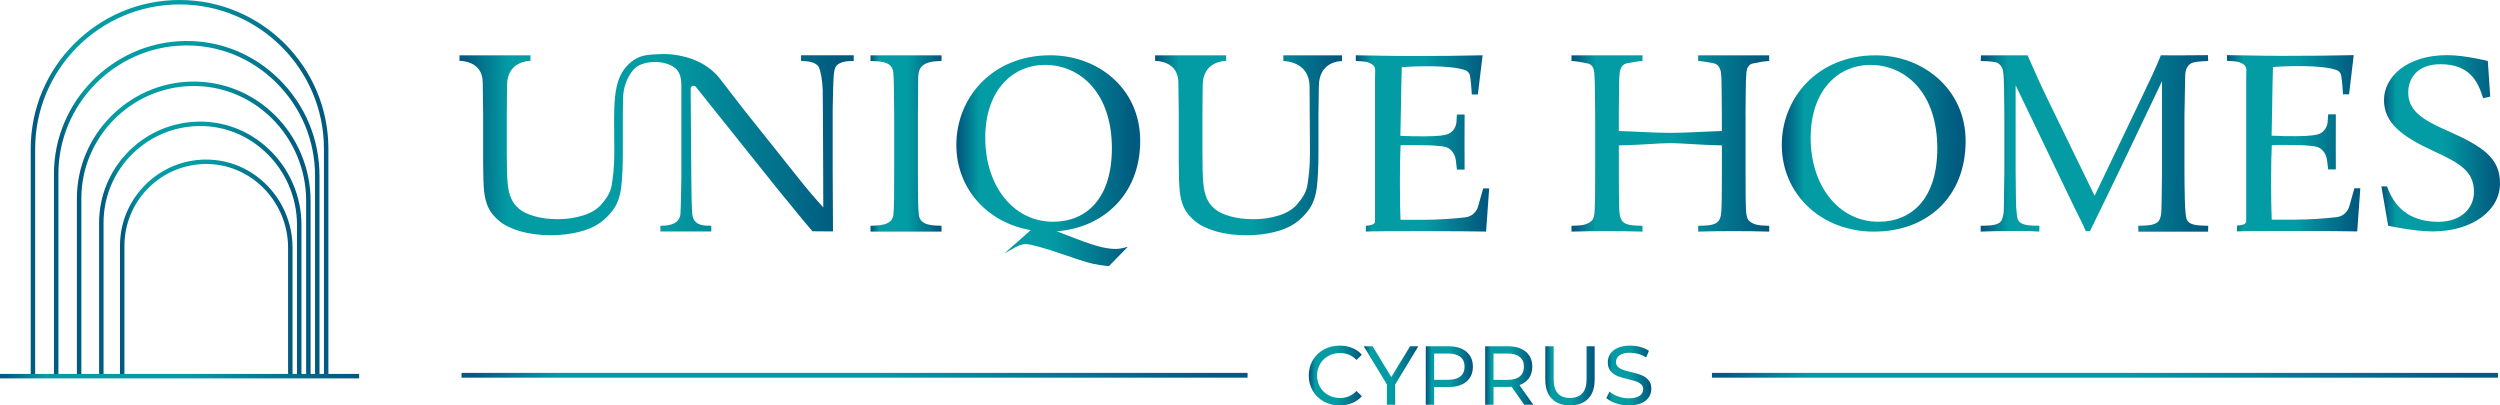
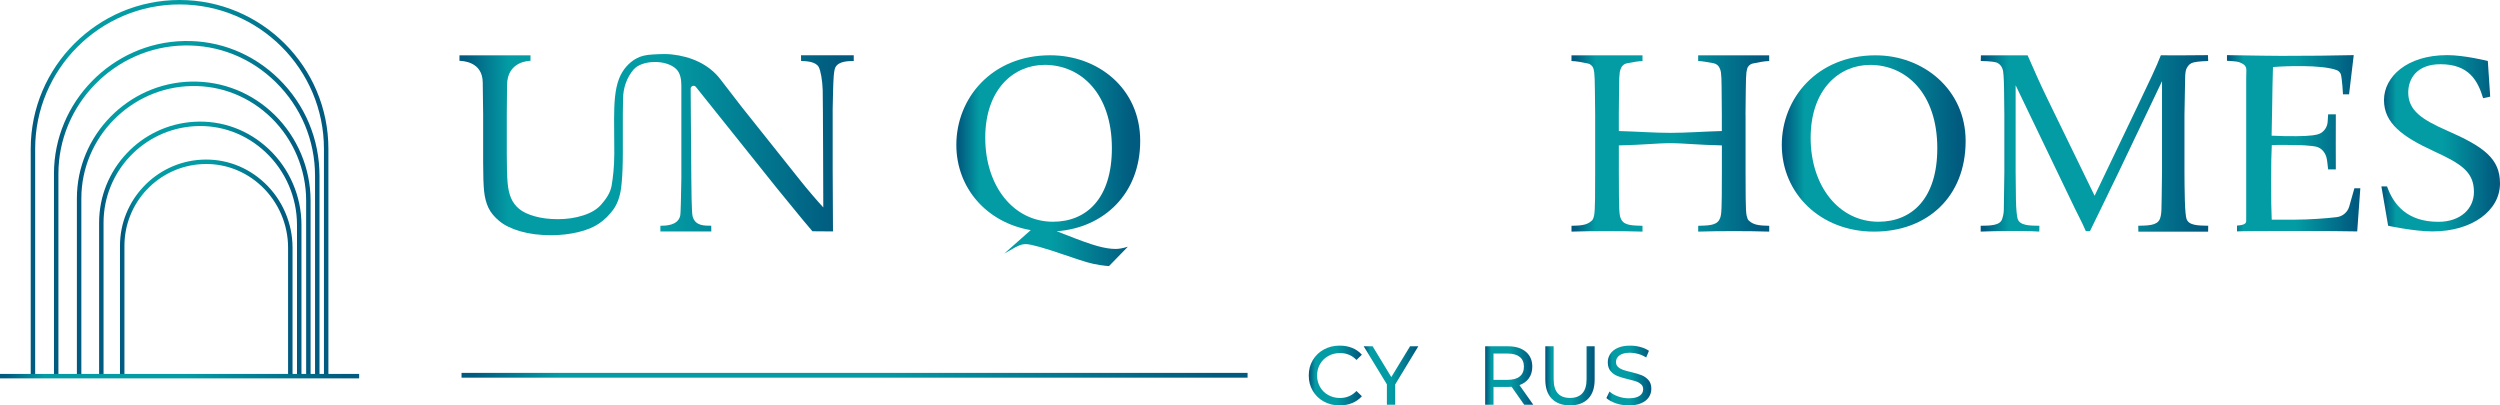
<svg xmlns="http://www.w3.org/2000/svg" width="185" height="30" viewBox="0 0 185 30" fill="none">
  <g clip-path="url(#clip0_197_55)">
    <path d="M97.961 29.712C97.613 29.52 97.341 29.258 97.144 28.921C96.946 28.586 96.848 28.207 96.848 27.787C96.848 27.367 96.946 26.99 97.144 26.653C97.341 26.318 97.616 26.053 97.965 25.863C98.315 25.67 98.706 25.576 99.138 25.576C99.475 25.576 99.784 25.632 100.064 25.746C100.344 25.86 100.582 26.027 100.78 26.25L100.378 26.638C100.053 26.296 99.647 26.126 99.163 26.126C98.842 26.126 98.551 26.199 98.292 26.343C98.033 26.487 97.83 26.686 97.684 26.939C97.539 27.191 97.465 27.476 97.465 27.789C97.465 28.102 97.537 28.384 97.684 28.638C97.831 28.892 98.033 29.09 98.292 29.234C98.551 29.378 98.841 29.451 99.163 29.451C99.644 29.451 100.049 29.278 100.378 28.932L100.78 29.321C100.582 29.543 100.342 29.712 100.061 29.827C99.779 29.942 99.47 30 99.133 30C98.701 30 98.311 29.904 97.963 29.713L97.961 29.712Z" fill="url(#paint0_linear_197_55)" />
    <path d="M103.242 28.454V29.949H102.63V28.442L100.914 25.625H101.574L102.956 27.904L104.344 25.625H104.956L103.24 28.454H103.242Z" fill="url(#paint1_linear_197_55)" />
-     <path d="M108.513 26.026C108.834 26.294 108.994 26.663 108.994 27.132C108.994 27.602 108.834 27.971 108.513 28.239C108.192 28.506 107.752 28.64 107.192 28.64H106.125V29.949H105.508V25.625H107.192C107.752 25.625 108.192 25.759 108.513 26.026ZM108.068 27.852C108.274 27.684 108.377 27.445 108.377 27.132C108.377 26.819 108.274 26.579 108.068 26.413C107.863 26.247 107.564 26.163 107.174 26.163H106.125V28.103H107.174C107.565 28.103 107.863 28.019 108.068 27.853V27.852Z" fill="url(#paint2_linear_197_55)" />
    <path d="M112.789 29.949L111.858 28.622C111.743 28.63 111.652 28.634 111.587 28.634H110.52V29.949H109.902V25.625H111.587C112.146 25.625 112.586 25.759 112.907 26.026C113.228 26.294 113.389 26.663 113.389 27.132C113.389 27.466 113.306 27.75 113.142 27.985C112.977 28.22 112.743 28.391 112.438 28.497L113.463 29.949H112.791H112.789ZM112.462 27.856C112.667 27.687 112.77 27.447 112.77 27.132C112.77 26.818 112.667 26.579 112.462 26.413C112.256 26.247 111.957 26.163 111.567 26.163H110.518V28.108H111.567C111.958 28.108 112.256 28.025 112.462 27.856Z" fill="url(#paint3_linear_197_55)" />
    <path d="M114.833 29.504C114.512 29.175 114.352 28.701 114.352 28.084V25.625H114.969V28.059C114.969 28.985 115.373 29.448 116.184 29.448C116.579 29.448 116.881 29.334 117.092 29.105C117.302 28.876 117.406 28.527 117.406 28.058V25.623H118.005V28.082C118.005 28.704 117.845 29.179 117.524 29.506C117.203 29.832 116.754 29.997 116.178 29.997C115.602 29.997 115.154 29.832 114.833 29.503V29.504Z" fill="url(#paint4_linear_197_55)" />
    <path d="M119.586 29.848C119.283 29.748 119.046 29.616 118.873 29.455L119.101 28.973C119.265 29.122 119.477 29.242 119.733 29.334C119.989 29.427 120.254 29.473 120.526 29.473C120.884 29.473 121.151 29.413 121.328 29.291C121.505 29.17 121.594 29.008 121.594 28.806C121.594 28.658 121.546 28.537 121.449 28.445C121.351 28.353 121.233 28.282 121.091 28.232C120.948 28.183 120.748 28.126 120.489 28.065C120.164 27.986 119.902 27.908 119.701 27.83C119.501 27.752 119.331 27.631 119.19 27.469C119.047 27.305 118.977 27.087 118.977 26.811C118.977 26.581 119.038 26.372 119.16 26.188C119.28 26.003 119.466 25.854 119.712 25.743C119.959 25.632 120.265 25.577 120.633 25.577C120.888 25.577 121.139 25.61 121.386 25.676C121.633 25.742 121.844 25.837 122.021 25.96L121.818 26.454C121.637 26.339 121.443 26.251 121.238 26.192C121.032 26.133 120.83 26.103 120.633 26.103C120.283 26.103 120.021 26.167 119.845 26.295C119.67 26.423 119.583 26.587 119.583 26.789C119.583 26.938 119.633 27.058 119.732 27.15C119.83 27.244 119.952 27.315 120.099 27.367C120.245 27.419 120.443 27.473 120.694 27.531C121.019 27.609 121.28 27.687 121.478 27.765C121.675 27.844 121.845 27.963 121.986 28.124C122.129 28.284 122.199 28.5 122.199 28.772C122.199 28.998 122.137 29.205 122.014 29.392C121.89 29.579 121.702 29.729 121.451 29.837C121.2 29.947 120.892 30 120.526 30C120.201 30 119.887 29.95 119.585 29.849L119.586 29.848Z" fill="url(#paint5_linear_197_55)" />
-     <path d="M94.967 4.093V4.516C95.017 4.516 96.907 4.516 96.907 6.428C96.907 6.451 96.937 11.358 96.937 11.358C96.937 12.386 96.835 13.149 96.741 13.727C96.647 14.305 96.284 14.773 95.978 15.129C95.671 15.483 95.227 15.755 94.644 15.941C94.059 16.129 93.431 16.221 92.758 16.221C92.121 16.221 91.552 16.15 91.052 16.01C90.55 15.87 90.166 15.687 89.897 15.464C89.628 15.24 89.428 14.973 89.296 14.666C89.165 14.357 89.079 13.978 89.04 13.527C89.001 13.076 88.981 12.372 88.981 11.411V8.491C88.981 8.491 88.999 6.341 88.999 6.322C88.999 4.517 90.639 4.507 90.732 4.505V4.096H85.477V4.505C85.622 4.51 87.199 4.517 87.199 6.126C87.199 6.322 87.229 8.493 87.229 8.493V12.019C87.229 12.979 87.254 13.694 87.302 14.162C87.351 14.63 87.458 15.038 87.624 15.383C87.789 15.729 88.061 16.058 88.439 16.371C88.817 16.683 89.337 16.934 89.994 17.123C90.65 17.313 91.407 17.409 92.264 17.409C92.948 17.409 93.61 17.332 94.243 17.184C94.88 17.033 95.401 16.82 95.808 16.541C96.214 16.263 96.567 15.917 96.863 15.503C97.16 15.09 97.35 14.562 97.438 13.919C97.522 13.277 97.565 12.399 97.565 11.284V8.494L97.594 6.428V6.409C97.594 4.52 99.2 4.521 99.31 4.52V4.097H94.97L94.967 4.093Z" fill="url(#paint6_linear_197_55)" />
    <path d="M63.177 4.09V4.513C62.773 4.52 62.084 4.521 61.829 4.964C61.688 5.212 61.672 5.967 61.65 6.635C61.628 7.302 61.618 7.783 61.618 8.075V12.437L61.641 17.126L60.12 17.114L59.425 16.29L57.472 13.904L51.493 6.429C51.366 6.27 51.108 6.361 51.109 6.565C51.109 6.569 51.109 6.573 51.109 6.577V6.582C51.115 7.397 51.126 8.882 51.136 10.365C51.149 12.353 51.166 14.335 51.177 14.677C51.197 15.399 51.211 15.862 51.254 16.011C51.448 16.729 52.126 16.698 52.632 16.704L52.637 17.127H48.868V16.707C49.24 16.7 50.139 16.707 50.331 15.985C50.38 15.801 50.396 14.479 50.42 13.172V6.35C50.42 5.908 50.358 5.416 50.04 5.109C49.284 4.378 47.49 4.436 46.883 5.148C46.378 5.744 46.116 6.509 46.106 7.29L46.09 8.491V11.281C46.09 11.493 46.088 11.698 46.084 11.894C46.072 12.722 46.029 13.396 45.961 13.916C45.876 14.559 45.684 15.087 45.389 15.501C45.091 15.914 44.74 16.26 44.333 16.538C43.927 16.817 43.406 17.03 42.769 17.181C42.133 17.331 41.472 17.406 40.788 17.406C39.932 17.406 39.175 17.31 38.518 17.12C37.861 16.931 37.342 16.681 36.964 16.368C36.585 16.057 36.312 15.726 36.146 15.38C35.982 15.035 35.875 14.627 35.825 14.159C35.776 13.691 35.753 12.976 35.753 12.016V8.49C35.753 8.49 35.723 6.321 35.723 6.123C35.723 4.514 34.144 4.507 34 4.502V4.093H39.256V4.502C39.164 4.506 37.522 4.514 37.522 6.319C37.522 6.339 37.503 8.488 37.503 8.488V11.408C37.503 12.369 37.522 13.073 37.563 13.524C37.602 13.974 37.687 14.354 37.82 14.663C37.951 14.972 38.151 15.238 38.42 15.461C38.688 15.684 39.075 15.867 39.575 16.007C40.077 16.147 40.645 16.219 41.281 16.219C41.953 16.219 42.581 16.127 43.164 15.938C43.749 15.752 44.194 15.481 44.499 15.126C44.806 14.772 45.167 14.302 45.263 13.724C45.356 13.146 45.458 12.383 45.458 11.355L45.444 8.956C45.443 8.928 45.443 8.897 45.443 8.87V8.816C45.447 7.683 45.493 6.641 45.81 5.824C46.069 5.154 46.537 4.632 47.088 4.329C47.411 4.152 47.752 4.061 48.316 4.03C48.969 3.992 49.353 3.988 49.716 4.028C51.114 4.179 52.436 4.738 53.296 5.851L54.891 7.92L59.193 13.319C59.713 13.974 60.386 14.763 60.923 15.35C60.923 15.35 60.902 7.387 60.88 6.667C60.857 5.949 60.728 5.227 60.587 4.962C60.362 4.547 59.642 4.52 59.281 4.513L59.274 4.089H63.175L63.177 4.09Z" fill="url(#paint7_linear_197_55)" />
-     <path d="M67.939 6.378C67.939 5.936 67.94 5.589 67.989 5.345C68.159 4.513 69.25 4.525 69.674 4.513V4.093H64.418V4.513C65.067 4.538 66.012 4.513 66.102 5.35C66.123 5.552 66.146 6.001 66.151 6.7L66.169 8.49V12.74L66.161 14.678C66.156 15.333 66.131 15.723 66.106 15.917C66.007 16.707 64.989 16.683 64.419 16.707V17.138H69.675V16.707C69.026 16.683 68.094 16.707 67.993 15.902C67.967 15.7 67.939 15.222 67.932 14.53L67.924 12.739V8.488L67.941 6.377L67.939 6.378Z" fill="url(#paint8_linear_197_55)" />
    <path d="M81.201 18.205C80.679 18.061 79.889 17.779 78.83 17.357C78.606 17.266 78.394 17.186 78.194 17.113C81.688 16.857 84.375 14.339 84.375 10.429C84.375 6.52 81.23 4.09 77.715 4.09C73.379 4.09 70.769 7.279 70.769 10.719C70.769 13.915 73.024 16.481 76.276 17.028L74.307 18.77L74.757 18.514C75.043 18.342 75.268 18.224 75.43 18.161C75.593 18.095 75.752 18.064 75.911 18.064C76.271 18.064 77.228 18.33 78.782 18.864C79.51 19.114 80.044 19.289 80.388 19.391C80.729 19.492 81.068 19.567 81.406 19.616C81.743 19.666 81.962 19.689 82.067 19.689C82.237 19.512 83.461 18.257 83.461 18.257C83.105 18.367 82.805 18.422 82.552 18.422C82.174 18.422 81.722 18.35 81.2 18.205H81.201ZM72.908 10.2C72.908 6.608 75.005 4.801 77.306 4.801C79.998 4.801 82.279 6.934 82.279 10.969C82.279 14.678 80.41 16.408 77.922 16.408C75.005 16.408 72.909 13.776 72.909 10.201L72.908 10.2Z" fill="url(#paint9_linear_197_55)" />
-     <path d="M109.756 13.943C109.756 13.943 109.542 14.707 109.373 15.292C109.251 15.716 108.888 16.025 108.452 16.08C107.644 16.179 106.353 16.267 105.326 16.267H103.638C103.607 15.66 103.594 14.714 103.594 13.43C103.594 12.229 103.613 11.263 103.643 10.748C104.371 10.718 105.001 10.748 105.355 10.748C105.997 10.748 106.291 10.784 106.659 10.821C106.685 10.822 106.866 10.852 106.894 10.858C107.356 10.948 107.66 11.367 107.726 11.834C107.733 11.887 107.74 11.942 107.748 11.997L107.811 12.549H108.38C108.38 12.549 108.368 9.14 108.38 8.473H107.811L107.775 9.043L107.774 9.05C107.736 9.497 107.415 9.882 106.977 9.972C106.943 9.979 106.693 10.026 106.66 10.029C106.282 10.066 106.017 10.089 105.453 10.089C104.89 10.089 104.289 10.088 103.629 10.052L103.666 8.123L103.695 6.443L103.731 4.974C104.484 4.907 107.39 4.772 108.495 5.221C108.585 5.257 108.726 5.413 108.752 5.503C108.855 5.865 108.914 6.992 108.914 6.992H109.362L109.712 4.091C108.147 4.128 106.361 4.146 104.355 4.146C103.768 4.146 102.427 4.128 100.328 4.091V4.511C100.328 4.511 101.007 4.535 101.22 4.61C101.37 4.664 101.717 4.786 101.757 5.098C101.776 5.249 101.752 5.452 101.752 5.784V16.356C101.752 16.548 101.632 16.663 101.071 16.706V17.137C101.702 17.087 108.801 17.1 109.97 17.137L110.199 13.941H109.76L109.756 13.943Z" fill="url(#paint10_linear_197_55)" />
    <path d="M174.225 13.932C174.225 13.932 174.011 14.695 173.843 15.28C173.721 15.704 173.359 16.013 172.921 16.068C172.113 16.166 170.824 16.254 169.795 16.254H168.108C168.078 15.648 168.062 14.702 168.062 13.418C168.062 12.217 168.084 11.251 168.113 10.736C168.839 10.706 169.47 10.736 169.824 10.736C170.466 10.736 170.762 10.771 171.129 10.809C171.155 10.81 171.334 10.84 171.363 10.846C171.825 10.936 172.128 11.355 172.194 11.822C172.202 11.875 172.211 11.93 172.218 11.985L172.282 12.537H172.851C172.851 12.537 172.839 9.128 172.851 8.461H172.282L172.245 9.031V9.039C172.207 9.484 171.886 9.87 171.448 9.96C171.414 9.967 171.164 10.014 171.131 10.016C170.753 10.053 170.487 10.077 169.924 10.077C169.362 10.077 168.76 10.077 168.099 10.04L168.137 8.111L168.163 6.431L168.2 4.962C168.952 4.895 171.86 4.76 172.965 5.209C173.054 5.245 173.195 5.401 173.221 5.49C173.323 5.853 173.381 6.98 173.381 6.98H173.83L174.177 4.079C172.612 4.116 170.828 4.134 168.822 4.134C168.235 4.134 166.892 4.116 164.795 4.079V4.499C164.795 4.499 165.474 4.523 165.686 4.598C165.836 4.652 166.184 4.774 166.224 5.085C166.242 5.236 166.219 5.44 166.219 5.772V16.344C166.219 16.536 166.099 16.651 165.538 16.694V17.125C166.168 17.075 173.267 17.088 174.434 17.125L174.664 13.93H174.223L174.225 13.932Z" fill="url(#paint11_linear_197_55)" />
    <path d="M129.172 8.49V12.74L129.18 14.677C129.187 15.333 129.21 15.756 129.248 15.945C129.29 16.135 129.342 16.256 129.405 16.316C129.807 16.709 130.355 16.683 130.923 16.709V17.14C129.364 17.09 127.227 17.09 125.667 17.14V16.709C126.316 16.684 126.972 16.709 127.221 16.276C127.268 16.199 127.324 16.075 127.354 15.871C127.386 15.669 127.404 15.223 127.411 14.531L127.419 12.74V10.76C125.67 10.723 124.422 10.592 123.676 10.592H123.537C122.791 10.592 121.543 10.723 119.795 10.76V12.74L119.803 14.531C119.81 15.223 119.828 15.668 119.859 15.871C119.889 16.073 119.945 16.199 119.992 16.276C120.242 16.709 120.897 16.684 121.546 16.709V17.14C119.987 17.09 117.85 17.09 116.29 17.14V16.709C116.86 16.684 117.407 16.709 117.809 16.316C117.87 16.256 117.924 16.135 117.965 15.945C118.003 15.756 118.027 15.333 118.034 14.677L118.042 12.74V8.49L118.023 6.7C118.017 6.001 117.999 5.552 117.973 5.35C117.965 5.283 117.947 5.199 117.927 5.115C117.879 4.908 117.718 4.746 117.51 4.701C117.187 4.628 116.69 4.529 116.289 4.513V4.093H121.545V4.513C121.265 4.521 120.725 4.62 120.391 4.683C120.192 4.722 120.029 4.859 119.954 5.045C119.911 5.144 119.874 5.253 119.862 5.345C119.828 5.593 119.812 5.938 119.812 6.378L119.793 8.49V9.697C121.133 9.732 122.402 9.831 123.599 9.831H123.61C124.807 9.831 126.077 9.732 127.416 9.697V8.49L127.397 6.378C127.397 5.936 127.38 5.593 127.348 5.345C127.335 5.253 127.298 5.144 127.256 5.045C127.179 4.859 127.017 4.723 126.818 4.683C126.485 4.62 125.944 4.521 125.665 4.513V4.093H130.92V4.513C130.52 4.529 130.022 4.628 129.7 4.701C129.493 4.748 129.331 4.908 129.283 5.115C129.264 5.199 129.246 5.282 129.236 5.35C129.21 5.552 129.192 6.001 129.187 6.7L129.168 8.49H129.172Z" fill="url(#paint12_linear_197_55)" />
    <path d="M161.794 16.17C161.756 16.037 161.697 15.595 161.679 14.823C161.66 14.053 161.65 13.361 161.65 12.751V8.518C161.675 6.982 161.693 6.047 161.701 5.718C161.709 5.388 161.747 5.166 161.815 5.052C161.882 4.938 161.948 4.788 162.164 4.675C162.314 4.595 162.734 4.533 163.404 4.513L163.39 4.08C162.633 4.099 160.807 4.092 159.901 4.092C159.608 4.869 158.989 6.169 158.138 7.94L155.001 14.486L151.524 7.343C151.055 6.382 150.557 5.28 150.043 4.094H146.587L146.576 4.514C147.292 4.526 147.703 4.583 147.843 4.67C148.084 4.821 148.132 4.982 148.19 5.108C148.249 5.235 148.283 5.696 148.3 6.493C148.316 7.294 148.323 7.971 148.323 8.528V12.731C148.305 14.292 148.292 15.233 148.282 15.55C148.271 15.87 148.202 16.073 148.161 16.202C148.005 16.707 147.244 16.695 146.57 16.707V17.138C147.838 17.089 149.718 17.079 150.321 17.109L150.908 17.138L150.915 16.707C150.201 16.695 149.433 16.707 149.295 16.155C149.261 16.022 149.194 15.58 149.18 14.8C149.164 14.019 149.157 13.33 149.157 12.73V6.312L153.542 15.429C153.761 15.901 154.009 16.314 154.352 17.104H154.657C154.657 17.104 156.03 14.298 156.826 12.639L159.989 6.01V12.749C159.971 14.273 159.958 15.203 159.945 15.539C159.933 15.877 159.877 16.092 159.825 16.214C159.617 16.706 158.904 16.686 158.231 16.706L158.238 17.145H163.401L163.408 16.706C162.692 16.686 161.946 16.706 161.793 16.168L161.794 16.17Z" fill="url(#paint13_linear_197_55)" />
    <path d="M138.798 4.093C134.462 4.093 131.852 7.282 131.852 10.722C131.852 14.334 134.729 17.14 138.675 17.14C142.621 17.14 145.457 14.564 145.457 10.434C145.457 6.612 142.313 4.094 138.8 4.094L138.798 4.093ZM139.004 16.408C136.085 16.408 133.988 13.776 133.988 10.202C133.988 6.627 136.085 4.803 138.387 4.803C141.079 4.803 143.36 6.936 143.36 10.972C143.36 14.678 141.491 16.408 139.004 16.408Z" fill="url(#paint14_linear_197_55)" />
    <path d="M181.096 9.671C179.21 8.844 178.21 8.171 178.21 6.847C178.21 5.846 178.823 4.752 180.595 4.752C182.729 4.752 183.365 6.001 183.751 7.268L184.275 7.151L184.099 4.512C184.099 4.512 182.364 4.079 181.094 4.079C178.096 4.079 176.416 5.694 176.416 7.403C176.416 9.112 177.756 10.111 180.14 11.205C182.139 12.128 183.071 12.724 183.071 14.203C183.071 15.453 182.071 16.414 180.436 16.414C178.074 16.414 177.095 15.079 176.642 13.792H176.223L176.722 16.706C176.722 16.706 178.643 17.125 180.005 17.125C182.935 17.125 185 15.587 185 13.571C185 11.745 183.819 10.862 181.094 9.671H181.096Z" fill="url(#paint15_linear_197_55)" />
    <path d="M92.32 27.593H34.154V27.947H92.32V27.593Z" fill="url(#paint16_linear_197_55)" />
-     <path d="M184.849 27.593H126.684V27.947H184.849V27.593Z" fill="url(#paint17_linear_197_55)" />
    <path d="M24.302 27.834H23.972V11.015C23.972 5.124 19.18 0.329 13.288 0.329C7.396 0.329 2.602 5.124 2.602 11.015V27.834H2.273V11.015C2.273 4.941 7.214 0 13.288 0C19.362 0 24.302 4.941 24.302 11.015V27.834Z" fill="url(#paint18_linear_197_55)" />
    <path d="M23.643 27.834H23.313V13.018C23.313 10.383 22.277 7.915 20.396 6.071C18.564 4.276 16.162 3.311 13.625 3.366C8.495 3.467 4.323 7.727 4.323 12.86V27.836H3.993V12.86C3.993 7.549 8.311 3.142 13.619 3.036C16.237 2.977 18.732 3.978 20.627 5.835C22.572 7.741 23.643 10.292 23.643 13.018V27.834Z" fill="url(#paint19_linear_197_55)" />
    <path d="M22.984 27.834H22.655V14.84C22.655 12.557 21.721 10.334 20.093 8.737C18.49 7.165 16.382 6.321 14.169 6.368C9.676 6.457 6.02 10.188 6.02 14.684V27.833H5.69V14.684C5.69 10.01 9.492 6.13 14.162 6.038C16.467 5.994 18.657 6.867 20.323 8.502C22.013 10.159 22.983 12.468 22.983 14.838V27.833L22.984 27.834Z" fill="url(#paint20_linear_197_55)" />
    <path d="M22.306 27.835H21.977V16.638C21.977 14.614 21.133 12.658 19.659 11.27C18.213 9.908 16.341 9.22 14.386 9.34C10.615 9.567 7.663 12.704 7.663 16.485V27.836H7.334V16.485C7.334 12.531 10.423 9.248 14.367 9.012C16.412 8.891 18.374 9.607 19.887 11.031C21.426 12.48 22.308 14.525 22.308 16.64V27.836L22.306 27.835Z" fill="url(#paint21_linear_197_55)" />
    <path d="M21.648 27.835H21.318V18.323C21.318 16.61 20.603 14.954 19.358 13.78C18.134 12.628 16.547 12.047 14.896 12.147C11.707 12.339 9.209 14.993 9.209 18.192V27.833H8.879V18.192C8.879 14.82 11.513 12.021 14.876 11.818C16.621 11.715 18.293 12.325 19.582 13.54C20.895 14.776 21.648 16.518 21.648 18.321V27.835Z" fill="url(#paint22_linear_197_55)" />
    <path d="M26.576 27.67H0V28H26.576V27.67Z" fill="url(#paint23_linear_197_55)" />
  </g>
  <defs>
    <linearGradient id="paint0_linear_197_55" x1="96.848" y1="27.788" x2="100.78" y2="27.788" gradientUnits="userSpaceOnUse">
      <stop offset="0.015" stop-color="#015A7F" />
      <stop offset="0.125" stop-color="#039CA4" />
      <stop offset="0.515" stop-color="#039CA4" />
      <stop offset="0.965" stop-color="#015A7F" />
    </linearGradient>
    <linearGradient id="paint1_linear_197_55" x1="100.914" y1="27.787" x2="104.956" y2="27.787" gradientUnits="userSpaceOnUse">
      <stop offset="0.015" stop-color="#015A7F" />
      <stop offset="0.125" stop-color="#039CA4" />
      <stop offset="0.515" stop-color="#039CA4" />
      <stop offset="0.965" stop-color="#015A7F" />
    </linearGradient>
    <linearGradient id="paint2_linear_197_55" x1="105.508" y1="27.787" x2="108.994" y2="27.787" gradientUnits="userSpaceOnUse">
      <stop offset="0.015" stop-color="#015A7F" />
      <stop offset="0.125" stop-color="#039CA4" />
      <stop offset="0.515" stop-color="#039CA4" />
      <stop offset="0.965" stop-color="#015A7F" />
    </linearGradient>
    <linearGradient id="paint3_linear_197_55" x1="109.902" y1="27.787" x2="113.463" y2="27.787" gradientUnits="userSpaceOnUse">
      <stop offset="0.015" stop-color="#015A7F" />
      <stop offset="0.125" stop-color="#039CA4" />
      <stop offset="0.515" stop-color="#039CA4" />
      <stop offset="0.965" stop-color="#015A7F" />
    </linearGradient>
    <linearGradient id="paint4_linear_197_55" x1="114.352" y1="27.81" x2="118.005" y2="27.81" gradientUnits="userSpaceOnUse">
      <stop offset="0.015" stop-color="#015A7F" />
      <stop offset="0.125" stop-color="#039CA4" />
      <stop offset="0.515" stop-color="#039CA4" />
      <stop offset="0.965" stop-color="#015A7F" />
    </linearGradient>
    <linearGradient id="paint5_linear_197_55" x1="118.873" y1="27.789" x2="122.199" y2="27.789" gradientUnits="userSpaceOnUse">
      <stop offset="0.015" stop-color="#015A7F" />
      <stop offset="0.125" stop-color="#039CA4" />
      <stop offset="0.515" stop-color="#039CA4" />
      <stop offset="0.965" stop-color="#015A7F" />
    </linearGradient>
    <linearGradient id="paint6_linear_197_55" x1="85.477" y1="10.751" x2="99.31" y2="10.751" gradientUnits="userSpaceOnUse">
      <stop offset="0.015" stop-color="#015A7F" />
      <stop offset="0.125" stop-color="#039CA4" />
      <stop offset="0.515" stop-color="#039CA4" />
      <stop offset="0.965" stop-color="#015A7F" />
    </linearGradient>
    <linearGradient id="paint7_linear_197_55" x1="34" y1="10.703" x2="63.177" y2="10.703" gradientUnits="userSpaceOnUse">
      <stop offset="0.015" stop-color="#015A7F" />
      <stop offset="0.125" stop-color="#039CA4" />
      <stop offset="0.515" stop-color="#039CA4" />
      <stop offset="0.965" stop-color="#015A7F" />
    </linearGradient>
    <linearGradient id="paint8_linear_197_55" x1="64.418" y1="10.616" x2="69.675" y2="10.616" gradientUnits="userSpaceOnUse">
      <stop offset="0.015" stop-color="#015A7F" />
      <stop offset="0.125" stop-color="#039CA4" />
      <stop offset="0.515" stop-color="#039CA4" />
      <stop offset="0.965" stop-color="#015A7F" />
    </linearGradient>
    <linearGradient id="paint9_linear_197_55" x1="70.769" y1="11.889" x2="84.375" y2="11.889" gradientUnits="userSpaceOnUse">
      <stop offset="0.015" stop-color="#015A7F" />
      <stop offset="0.125" stop-color="#039CA4" />
      <stop offset="0.515" stop-color="#039CA4" />
      <stop offset="0.965" stop-color="#015A7F" />
    </linearGradient>
    <linearGradient id="paint10_linear_197_55" x1="100.328" y1="10.614" x2="110.199" y2="10.614" gradientUnits="userSpaceOnUse">
      <stop offset="0.015" stop-color="#015A7F" />
      <stop offset="0.125" stop-color="#039CA4" />
      <stop offset="0.515" stop-color="#039CA4" />
      <stop offset="0.965" stop-color="#015A7F" />
    </linearGradient>
    <linearGradient id="paint11_linear_197_55" x1="164.795" y1="10.602" x2="174.664" y2="10.602" gradientUnits="userSpaceOnUse">
      <stop offset="0.015" stop-color="#015A7F" />
      <stop offset="0.125" stop-color="#039CA4" />
      <stop offset="0.515" stop-color="#039CA4" />
      <stop offset="0.965" stop-color="#015A7F" />
    </linearGradient>
    <linearGradient id="paint12_linear_197_55" x1="116.289" y1="10.616" x2="130.923" y2="10.616" gradientUnits="userSpaceOnUse">
      <stop offset="0.015" stop-color="#015A7F" />
      <stop offset="0.125" stop-color="#039CA4" />
      <stop offset="0.515" stop-color="#039CA4" />
      <stop offset="0.965" stop-color="#015A7F" />
    </linearGradient>
    <linearGradient id="paint13_linear_197_55" x1="146.57" y1="10.613" x2="163.408" y2="10.613" gradientUnits="userSpaceOnUse">
      <stop offset="0.015" stop-color="#015A7F" />
      <stop offset="0.125" stop-color="#039CA4" />
      <stop offset="0.515" stop-color="#039CA4" />
      <stop offset="0.965" stop-color="#015A7F" />
    </linearGradient>
    <linearGradient id="paint14_linear_197_55" x1="131.852" y1="10.616" x2="145.457" y2="10.616" gradientUnits="userSpaceOnUse">
      <stop offset="0.015" stop-color="#015A7F" />
      <stop offset="0.125" stop-color="#039CA4" />
      <stop offset="0.515" stop-color="#039CA4" />
      <stop offset="0.965" stop-color="#015A7F" />
    </linearGradient>
    <linearGradient id="paint15_linear_197_55" x1="176.223" y1="10.602" x2="185" y2="10.602" gradientUnits="userSpaceOnUse">
      <stop offset="0.015" stop-color="#015A7F" />
      <stop offset="0.125" stop-color="#039CA4" />
      <stop offset="0.515" stop-color="#039CA4" />
      <stop offset="0.965" stop-color="#015A7F" />
    </linearGradient>
    <linearGradient id="paint16_linear_197_55" x1="34.154" y1="27.77" x2="92.32" y2="27.77" gradientUnits="userSpaceOnUse">
      <stop offset="0.015" stop-color="#015A7F" />
      <stop offset="0.125" stop-color="#039CA4" />
      <stop offset="0.515" stop-color="#039CA4" />
      <stop offset="0.965" stop-color="#015A7F" />
    </linearGradient>
    <linearGradient id="paint17_linear_197_55" x1="126.684" y1="27.77" x2="184.849" y2="27.77" gradientUnits="userSpaceOnUse">
      <stop offset="0.015" stop-color="#015A7F" />
      <stop offset="0.125" stop-color="#039CA4" />
      <stop offset="0.515" stop-color="#039CA4" />
      <stop offset="0.965" stop-color="#015A7F" />
    </linearGradient>
    <linearGradient id="paint18_linear_197_55" x1="2.273" y1="13.917" x2="24.302" y2="13.917" gradientUnits="userSpaceOnUse">
      <stop offset="0.015" stop-color="#015A7F" />
      <stop offset="0.125" stop-color="#039CA4" />
      <stop offset="0.515" stop-color="#039CA4" />
      <stop offset="0.965" stop-color="#015A7F" />
    </linearGradient>
    <linearGradient id="paint19_linear_197_55" x1="3.993" y1="15.435" x2="23.643" y2="15.435" gradientUnits="userSpaceOnUse">
      <stop offset="0.015" stop-color="#015A7F" />
      <stop offset="0.125" stop-color="#039CA4" />
      <stop offset="0.515" stop-color="#039CA4" />
      <stop offset="0.965" stop-color="#015A7F" />
    </linearGradient>
    <linearGradient id="paint20_linear_197_55" x1="5.69" y1="16.935" x2="22.984" y2="16.935" gradientUnits="userSpaceOnUse">
      <stop offset="0.015" stop-color="#015A7F" />
      <stop offset="0.125" stop-color="#039CA4" />
      <stop offset="0.515" stop-color="#039CA4" />
      <stop offset="0.965" stop-color="#015A7F" />
    </linearGradient>
    <linearGradient id="paint21_linear_197_55" x1="7.334" y1="18.418" x2="22.308" y2="18.418" gradientUnits="userSpaceOnUse">
      <stop offset="0.015" stop-color="#015A7F" />
      <stop offset="0.125" stop-color="#039CA4" />
      <stop offset="0.515" stop-color="#039CA4" />
      <stop offset="0.965" stop-color="#015A7F" />
    </linearGradient>
    <linearGradient id="paint22_linear_197_55" x1="8.879" y1="19.821" x2="21.648" y2="19.821" gradientUnits="userSpaceOnUse">
      <stop offset="0.015" stop-color="#015A7F" />
      <stop offset="0.125" stop-color="#039CA4" />
      <stop offset="0.515" stop-color="#039CA4" />
      <stop offset="0.965" stop-color="#015A7F" />
    </linearGradient>
    <linearGradient id="paint23_linear_197_55" x1="0" y1="27.835" x2="26.576" y2="27.835" gradientUnits="userSpaceOnUse">
      <stop offset="0.015" stop-color="#015A7F" />
      <stop offset="0.125" stop-color="#039CA4" />
      <stop offset="0.515" stop-color="#039CA4" />
      <stop offset="0.965" stop-color="#015A7F" />
    </linearGradient>
    <clipPath id="clip0_197_55">
      <rect width="185" height="30" fill="white" />
    </clipPath>
  </defs>
</svg>